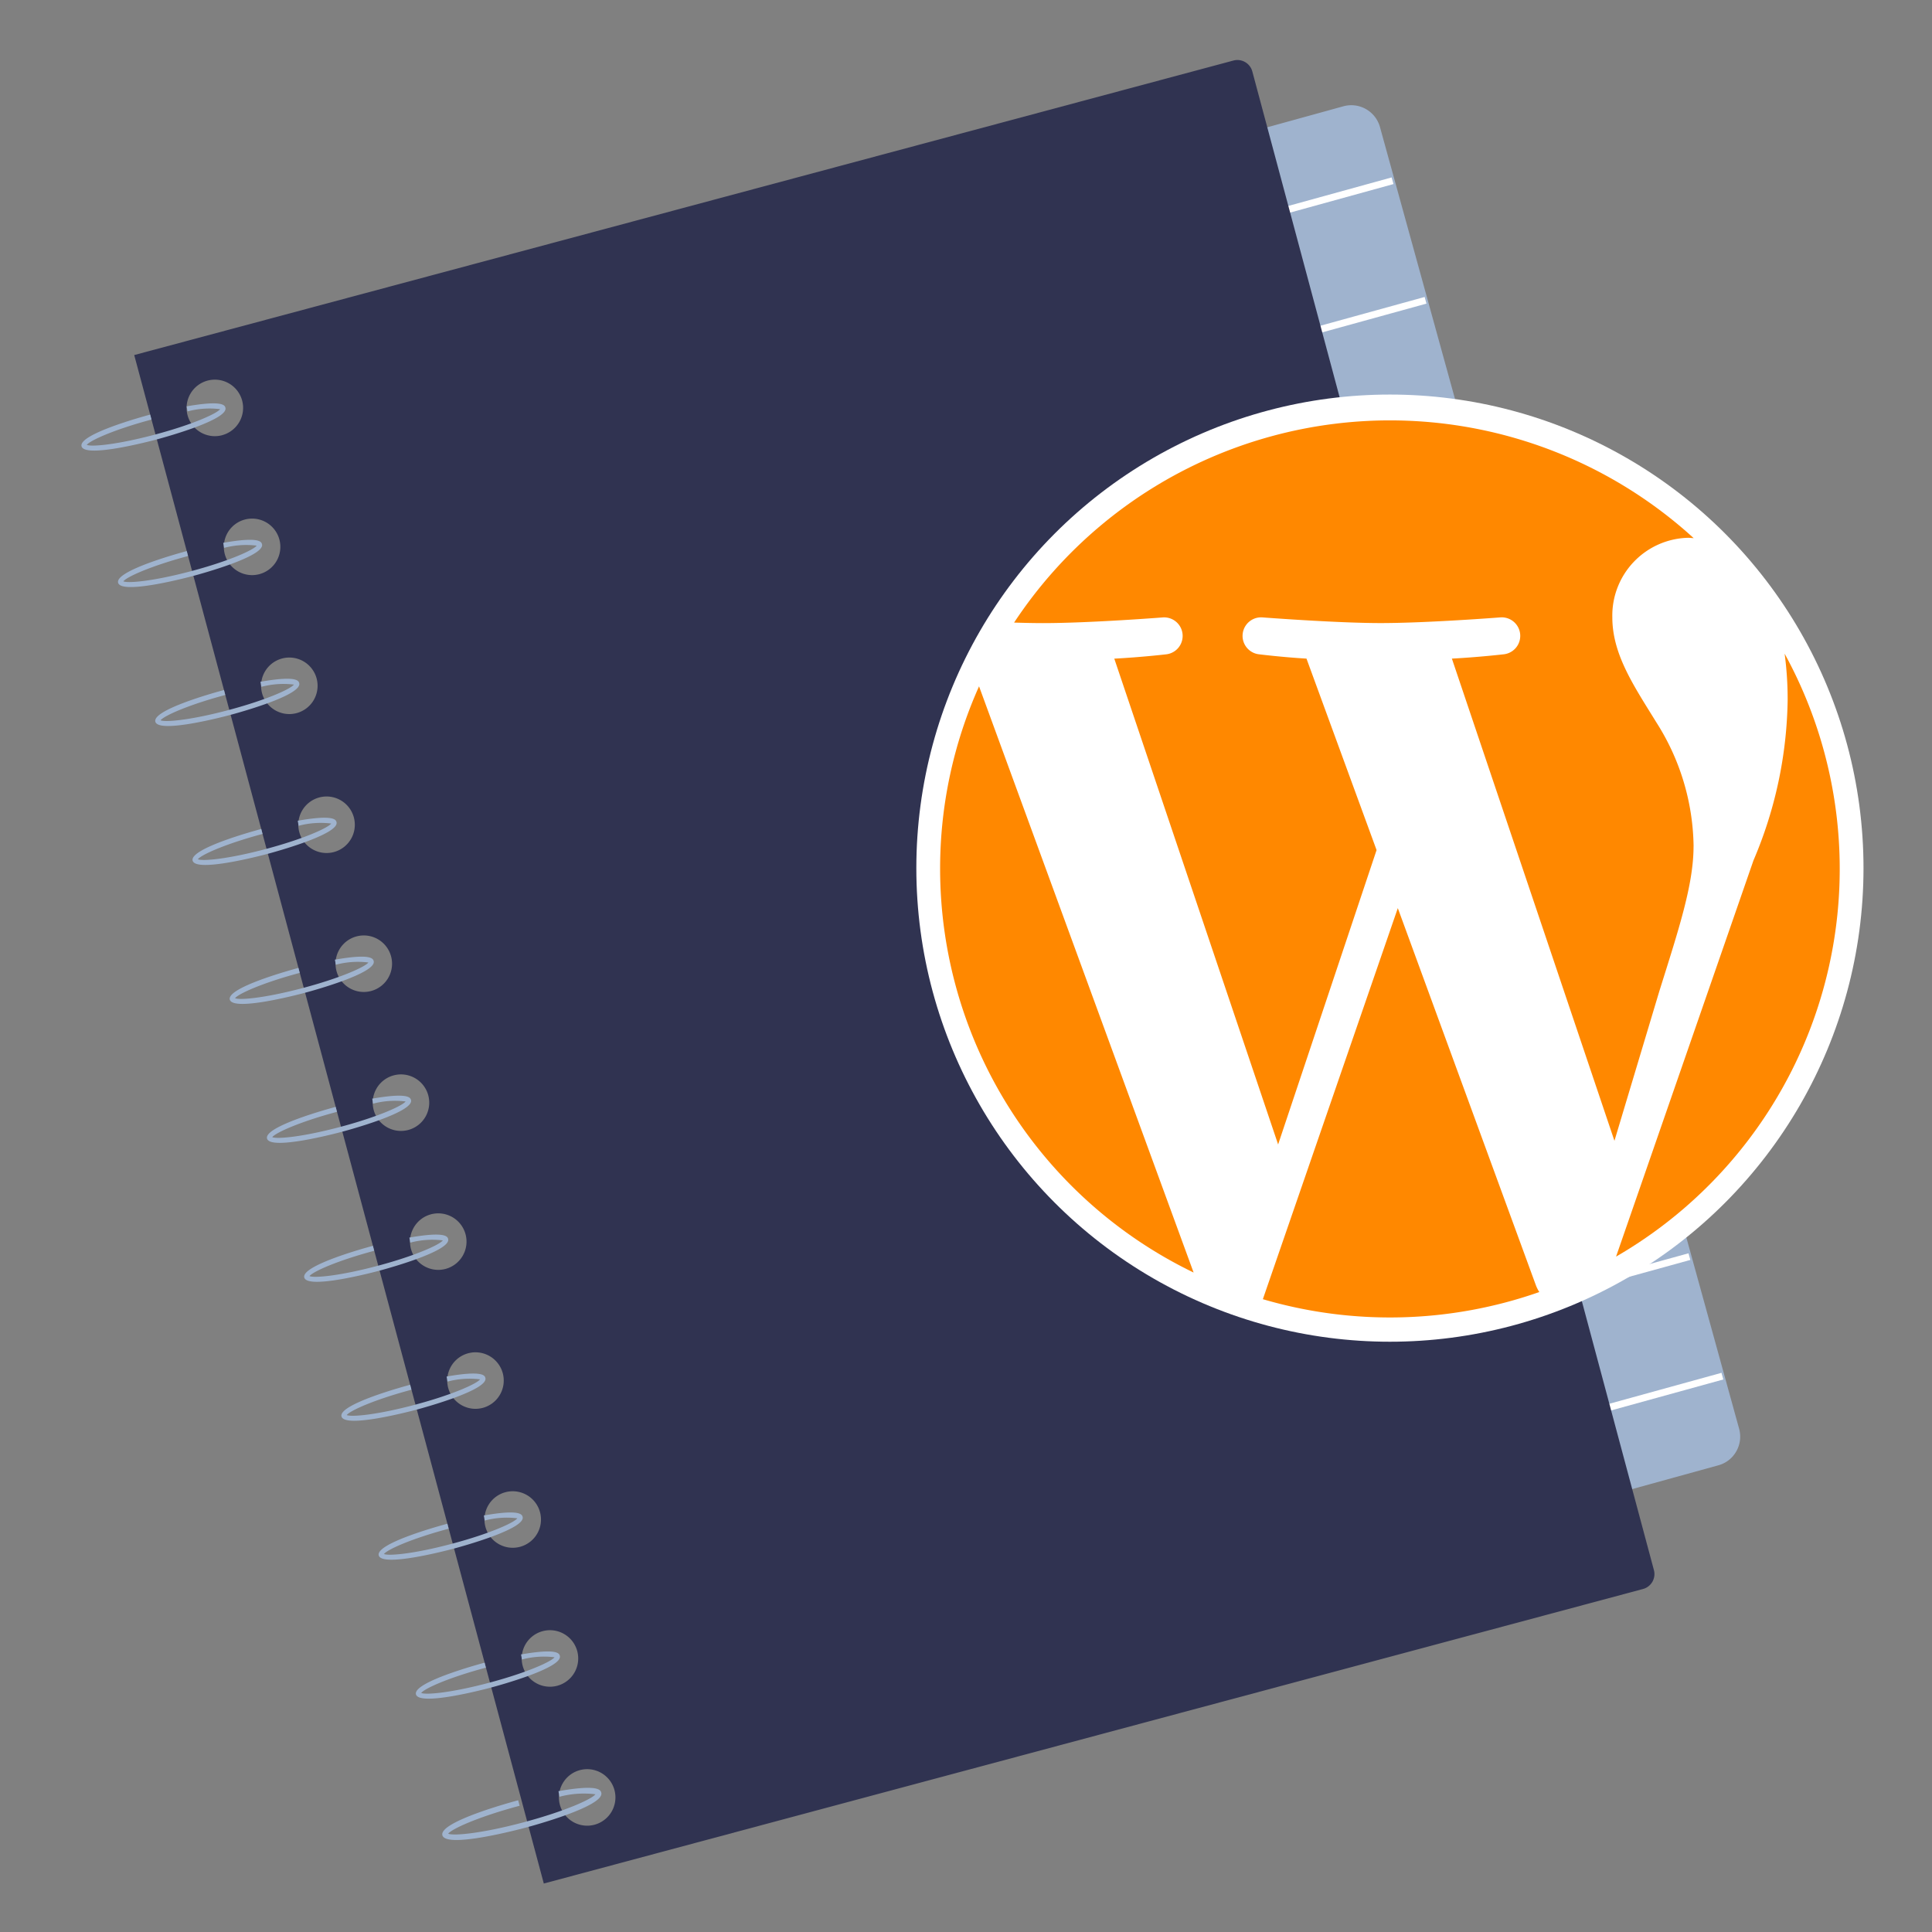
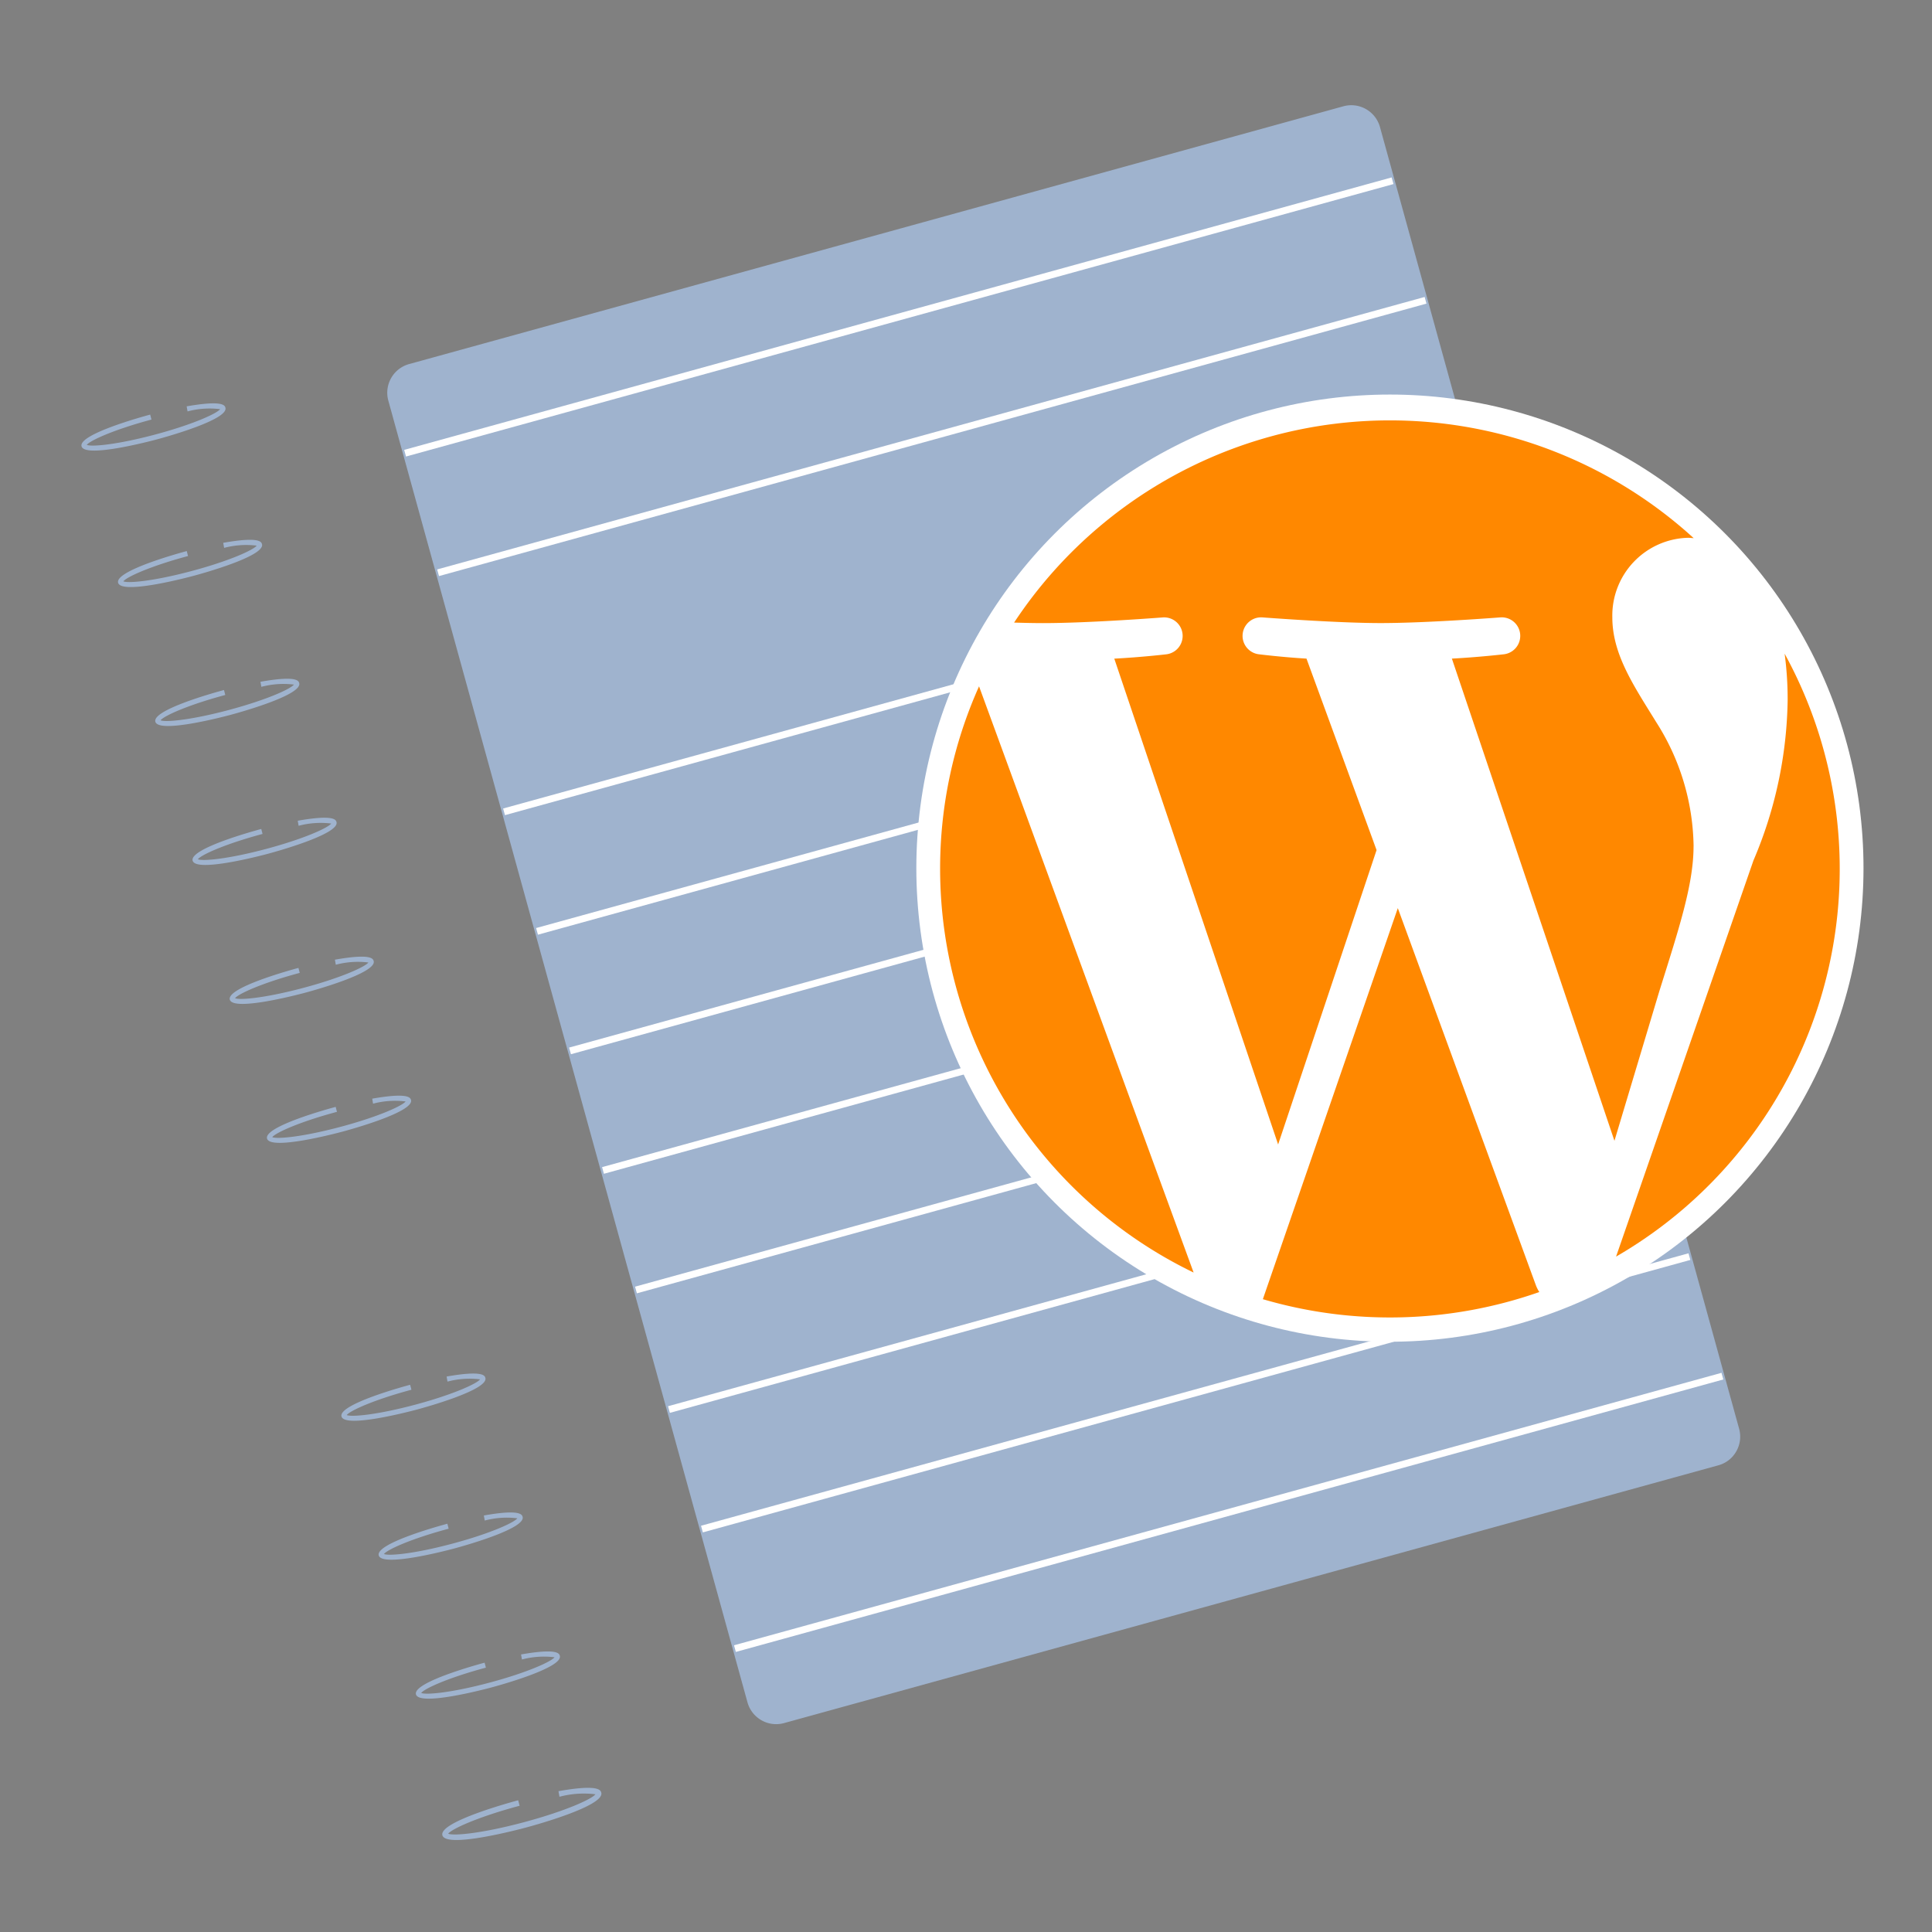
<svg xmlns="http://www.w3.org/2000/svg" id="ea8b45fa-bfd5-45e5-9275-65a8001013d3" data-name="Ebene 1" viewBox="0 0 150 150">
  <rect x="0" y="0" width="150" height="150" fill="#808080" stroke="none" />
  <defs>
    <style>.ba38f4c4-e069-4f3b-835a-ba40ab9e0aab{fill:#9fb3ce;}.e458335b-d052-4a70-a038-1054d00bf488{fill:#fff;}.ba8aa2ba-95f8-4766-b75c-5fdbe237c376{fill:#303351;}.a51ae06a-6d8b-4a6b-a310-1b4adb710e21{fill:#f80;}</style>
  </defs>
  <title>strato-illu</title>
  <path class="ba38f4c4-e069-4f3b-835a-ba40ab9e0aab" d="M134.431,113.177a2.3,2.3,0,0,1-1.014.588L60.874,133.78a2.311,2.311,0,0,1-2.84-1.611L30.15,31.107a2.31,2.31,0,0,1,1.61-2.84h0L104.3,8.252a2.311,2.311,0,0,1,2.84,1.611l27.884,101.062a2.3,2.3,0,0,1-.217,1.754A2.363,2.363,0,0,1,134.431,113.177Z" />
  <rect class="e458335b-d052-4a70-a038-1054d00bf488" x="30.019" y="24.343" width="79.532" height="0.535" transform="translate(-4.032 19.447) rotate(-15.425)" />
  <rect class="e458335b-d052-4a70-a038-1054d00bf488" x="32.58" y="33.624" width="79.532" height="0.535" transform="translate(-6.408 20.463) rotate(-15.425)" />
-   <rect class="e458335b-d052-4a70-a038-1054d00bf488" x="35.14" y="42.905" width="79.532" height="0.535" transform="translate(-8.785 21.478) rotate(-15.425)" />
  <rect class="e458335b-d052-4a70-a038-1054d00bf488" x="37.701" y="52.186" width="79.532" height="0.535" transform="translate(-11.161 22.494) rotate(-15.425)" />
  <rect class="e458335b-d052-4a70-a038-1054d00bf488" x="40.262" y="61.467" width="79.532" height="0.535" transform="translate(-13.537 23.509) rotate(-15.425)" />
  <rect class="e458335b-d052-4a70-a038-1054d00bf488" x="42.823" y="70.748" width="79.532" height="0.535" transform="translate(-15.913 24.524) rotate(-15.425)" />
  <rect class="e458335b-d052-4a70-a038-1054d00bf488" x="45.384" y="80.03" width="79.532" height="0.535" transform="translate(-18.29 25.54) rotate(-15.425)" />
  <rect class="e458335b-d052-4a70-a038-1054d00bf488" x="47.944" y="89.311" width="79.532" height="0.535" transform="translate(-20.666 26.555) rotate(-15.425)" />
  <rect class="e458335b-d052-4a70-a038-1054d00bf488" x="50.505" y="98.592" width="79.532" height="0.535" transform="translate(-23.042 27.571) rotate(-15.425)" />
  <rect class="e458335b-d052-4a70-a038-1054d00bf488" x="53.066" y="107.873" width="79.532" height="0.535" transform="translate(-25.419 28.586) rotate(-15.425)" />
  <rect class="e458335b-d052-4a70-a038-1054d00bf488" x="55.627" y="117.154" width="79.532" height="0.535" transform="translate(-27.795 29.601) rotate(-15.425)" />
-   <path class="ba8aa2ba-95f8-4766-b75c-5fdbe237c376" d="M95.763,4.7,10.421,27.566l31.8,118.67,85.343-22.867a1.2,1.2,0,0,0,.846-1.466L97.229,5.545A1.2,1.2,0,0,0,95.763,4.7ZM46.157,141.671a2.194,2.194,0,1,1,1.551-2.687,2.195,2.195,0,0,1-1.551,2.687Zm-2.891-10.789a2.194,2.194,0,1,1,1.552-2.687,2.194,2.194,0,0,1-1.552,2.687Zm-2.89-10.788a2.194,2.194,0,1,1,1.551-2.687,2.193,2.193,0,0,1-1.551,2.687Zm-2.891-10.788a2.194,2.194,0,1,1,1.551-2.687,2.195,2.195,0,0,1-1.551,2.687ZM34.594,98.518a2.194,2.194,0,1,1,1.552-2.687h0a2.195,2.195,0,0,1-1.552,2.687ZM31.7,87.73a2.194,2.194,0,1,1,1.551-2.687h0A2.194,2.194,0,0,1,31.7,87.73ZM28.813,76.941a2.194,2.194,0,1,1,1.551-2.687h0a2.193,2.193,0,0,1-1.551,2.687ZM25.922,66.153a2.194,2.194,0,1,1,1.552-2.687h0a2.194,2.194,0,0,1-1.552,2.687Zm-2.89-10.788a2.194,2.194,0,1,1,1.551-2.687h0a2.195,2.195,0,0,1-1.551,2.687ZM20.141,44.577a2.194,2.194,0,1,1,1.551-2.687,2.195,2.195,0,0,1-1.551,2.687ZM17.25,33.789A2.194,2.194,0,1,1,18.8,31.1h0a2.195,2.195,0,0,1-1.552,2.687Z" />
  <path class="ba38f4c4-e069-4f3b-835a-ba40ab9e0aab" d="M12.176,34.116c-.572.153-5.594,1.47-5.845.534s4.757-2.307,5.329-2.461l.1.386c-2.954.791-4.78,1.635-5.023,1.965.375.165,2.379-.018,5.333-.809s4.772-1.632,5.021-1.963a6.643,6.643,0,0,0-2.53.174l-.07-.393c2.847-.5,2.966-.061,3.011.107C17.755,32.592,12.748,33.963,12.176,34.116Z" />
  <path class="ba38f4c4-e069-4f3b-835a-ba40ab9e0aab" d="M15.015,44.711c-.572.154-5.594,1.47-5.845.534s4.757-2.307,5.329-2.46l.1.385c-2.954.792-4.78,1.635-5.022,1.965.374.165,2.378-.017,5.332-.809s4.772-1.632,5.021-1.963a6.658,6.658,0,0,0-2.53.175l-.07-.393c2.847-.505,2.966-.061,3.011.106C20.6,43.187,15.587,44.558,15.015,44.711Z" />
  <path class="ba38f4c4-e069-4f3b-835a-ba40ab9e0aab" d="M17.906,55.5c-.572.153-5.594,1.47-5.845.533s4.757-2.307,5.329-2.46l.1.385c-2.954.792-4.781,1.636-5.023,1.966.375.164,2.379-.018,5.332-.81s4.773-1.631,5.021-1.963a6.678,6.678,0,0,0-2.529.175l-.07-.393c2.847-.505,2.966-.061,3.01.106C23.485,53.976,18.478,55.346,17.906,55.5Z" />
  <path class="ba38f4c4-e069-4f3b-835a-ba40ab9e0aab" d="M20.8,66.288c-.571.153-5.594,1.47-5.844.533s4.756-2.306,5.328-2.46l.1.386c-2.953.791-4.78,1.635-5.022,1.965.375.164,2.378-.018,5.332-.81s4.772-1.631,5.021-1.963a6.683,6.683,0,0,0-2.53.175l-.069-.393c2.846-.5,2.965-.061,3.01.107C26.376,64.764,21.368,66.135,20.8,66.288Z" />
  <path class="ba38f4c4-e069-4f3b-835a-ba40ab9e0aab" d="M23.687,77.076c-.572.153-5.594,1.47-5.845.534S22.6,75.3,23.171,75.149l.1.386c-2.954.791-4.78,1.635-5.022,1.965.374.165,2.378-.018,5.332-.809s4.772-1.632,5.021-1.963a6.643,6.643,0,0,0-2.53.174l-.07-.392c2.847-.505,2.966-.061,3.011.106C29.267,75.552,24.259,76.923,23.687,77.076Z" />
  <path class="ba38f4c4-e069-4f3b-835a-ba40ab9e0aab" d="M26.578,87.864c-.572.153-5.594,1.47-5.845.534s4.757-2.307,5.329-2.46l.1.385c-2.954.791-4.781,1.635-5.023,1.965.375.165,2.379-.018,5.333-.809s4.772-1.632,5.02-1.963a6.637,6.637,0,0,0-2.529.174L28.9,85.3c2.847-.5,2.966-.061,3.01.106C32.157,86.34,27.15,87.711,26.578,87.864Z" />
-   <path class="ba38f4c4-e069-4f3b-835a-ba40ab9e0aab" d="M29.468,98.652c-.571.154-5.594,1.47-5.844.534s4.756-2.307,5.328-2.46l.1.385c-2.954.792-4.781,1.635-5.023,1.965.375.165,2.378-.018,5.332-.809s4.772-1.632,5.021-1.963a6.658,6.658,0,0,0-2.53.175l-.069-.393c2.846-.5,2.965-.061,3.01.106C35.048,97.128,30.04,98.5,29.468,98.652Z" />
  <path class="ba38f4c4-e069-4f3b-835a-ba40ab9e0aab" d="M32.359,109.441c-.572.153-5.594,1.469-5.845.533s4.757-2.307,5.329-2.46l.1.385c-2.954.792-4.78,1.636-5.022,1.966.374.164,2.378-.018,5.332-.81s4.772-1.631,5.021-1.963a6.683,6.683,0,0,0-2.53.175l-.07-.393c2.847-.5,2.966-.061,3.011.106C37.939,107.917,32.931,109.287,32.359,109.441Z" />
  <path class="ba38f4c4-e069-4f3b-835a-ba40ab9e0aab" d="M35.25,120.229c-.572.153-5.594,1.47-5.845.533s4.757-2.306,5.329-2.46l.1.386c-2.954.791-4.78,1.635-5.023,1.965.375.164,2.379-.018,5.333-.81s4.772-1.631,5.021-1.962a6.643,6.643,0,0,0-2.53.174l-.07-.393c2.847-.505,2.966-.061,3.011.107C40.829,118.705,35.822,120.076,35.25,120.229Z" />
  <path class="ba38f4c4-e069-4f3b-835a-ba40ab9e0aab" d="M38.141,131.017c-.572.153-5.594,1.47-5.845.534s4.757-2.307,5.328-2.461l.1.386c-2.954.791-4.781,1.635-5.023,1.965.375.165,2.379-.018,5.332-.809s4.773-1.632,5.021-1.963a6.643,6.643,0,0,0-2.53.174l-.069-.392c2.846-.5,2.965-.061,3.01.106C43.72,129.493,38.712,130.864,38.141,131.017Z" />
  <path class="ba38f4c4-e069-4f3b-835a-ba40ab9e0aab" d="M40.8,141.9c-.631.169-6.176,1.623-6.453.589s5.252-2.547,5.883-2.716l.114.425c-3.261.874-5.278,1.806-5.545,2.17.413.182,2.626-.02,5.887-.894s5.27-1.8,5.544-2.167a7.343,7.343,0,0,0-2.793.193l-.077-.434c3.143-.558,3.275-.067,3.324.117C46.964,140.218,41.435,141.732,40.8,141.9Z" />
  <circle class="e458335b-d052-4a70-a038-1054d00bf488" cx="107.913" cy="67.402" r="36.769" />
  <path class="a51ae06a-6d8b-4a6b-a310-1b4adb710e21" d="M72.99,67.46A34.826,34.826,0,0,0,92.672,98.8L76.013,53.286A34.614,34.614,0,0,0,72.99,67.46Zm58.5-1.758a18.3,18.3,0,0,0-2.88-9.6c-1.77-2.868-3.429-5.3-3.429-8.167a6.037,6.037,0,0,1,5.864-6.181c.155,0,.3.019.453.028a34.977,34.977,0,0,0-52.764,6.555c.819.025,1.592.041,2.247.041,3.653,0,9.308-.442,9.308-.442a1.439,1.439,0,0,1,.224,2.869s-1.892.222-4,.332L99.233,88.855,106.877,66l-5.442-14.866c-1.881-.11-3.662-.332-3.662-.332a1.439,1.439,0,0,1,.22-2.869s5.768.442,9.2.442c3.652,0,9.307-.442,9.307-.442a1.439,1.439,0,0,1,.224,2.869s-1.9.222-4,.332l12.621,37.438,3.483-11.609c1.51-4.817,2.659-8.276,2.659-11.258Z" />
  <path class="a51ae06a-6d8b-4a6b-a310-1b4adb710e21" d="M108.526,70.506,98.048,100.869a35.035,35.035,0,0,0,21.463-.555,2.9,2.9,0,0,1-.248-.48Zm30.032-19.755a26.6,26.6,0,0,1,.235,3.581,32.78,32.78,0,0,1-2.655,12.474L125.47,97.563a34.773,34.773,0,0,0,13.088-46.812Z" />
</svg>